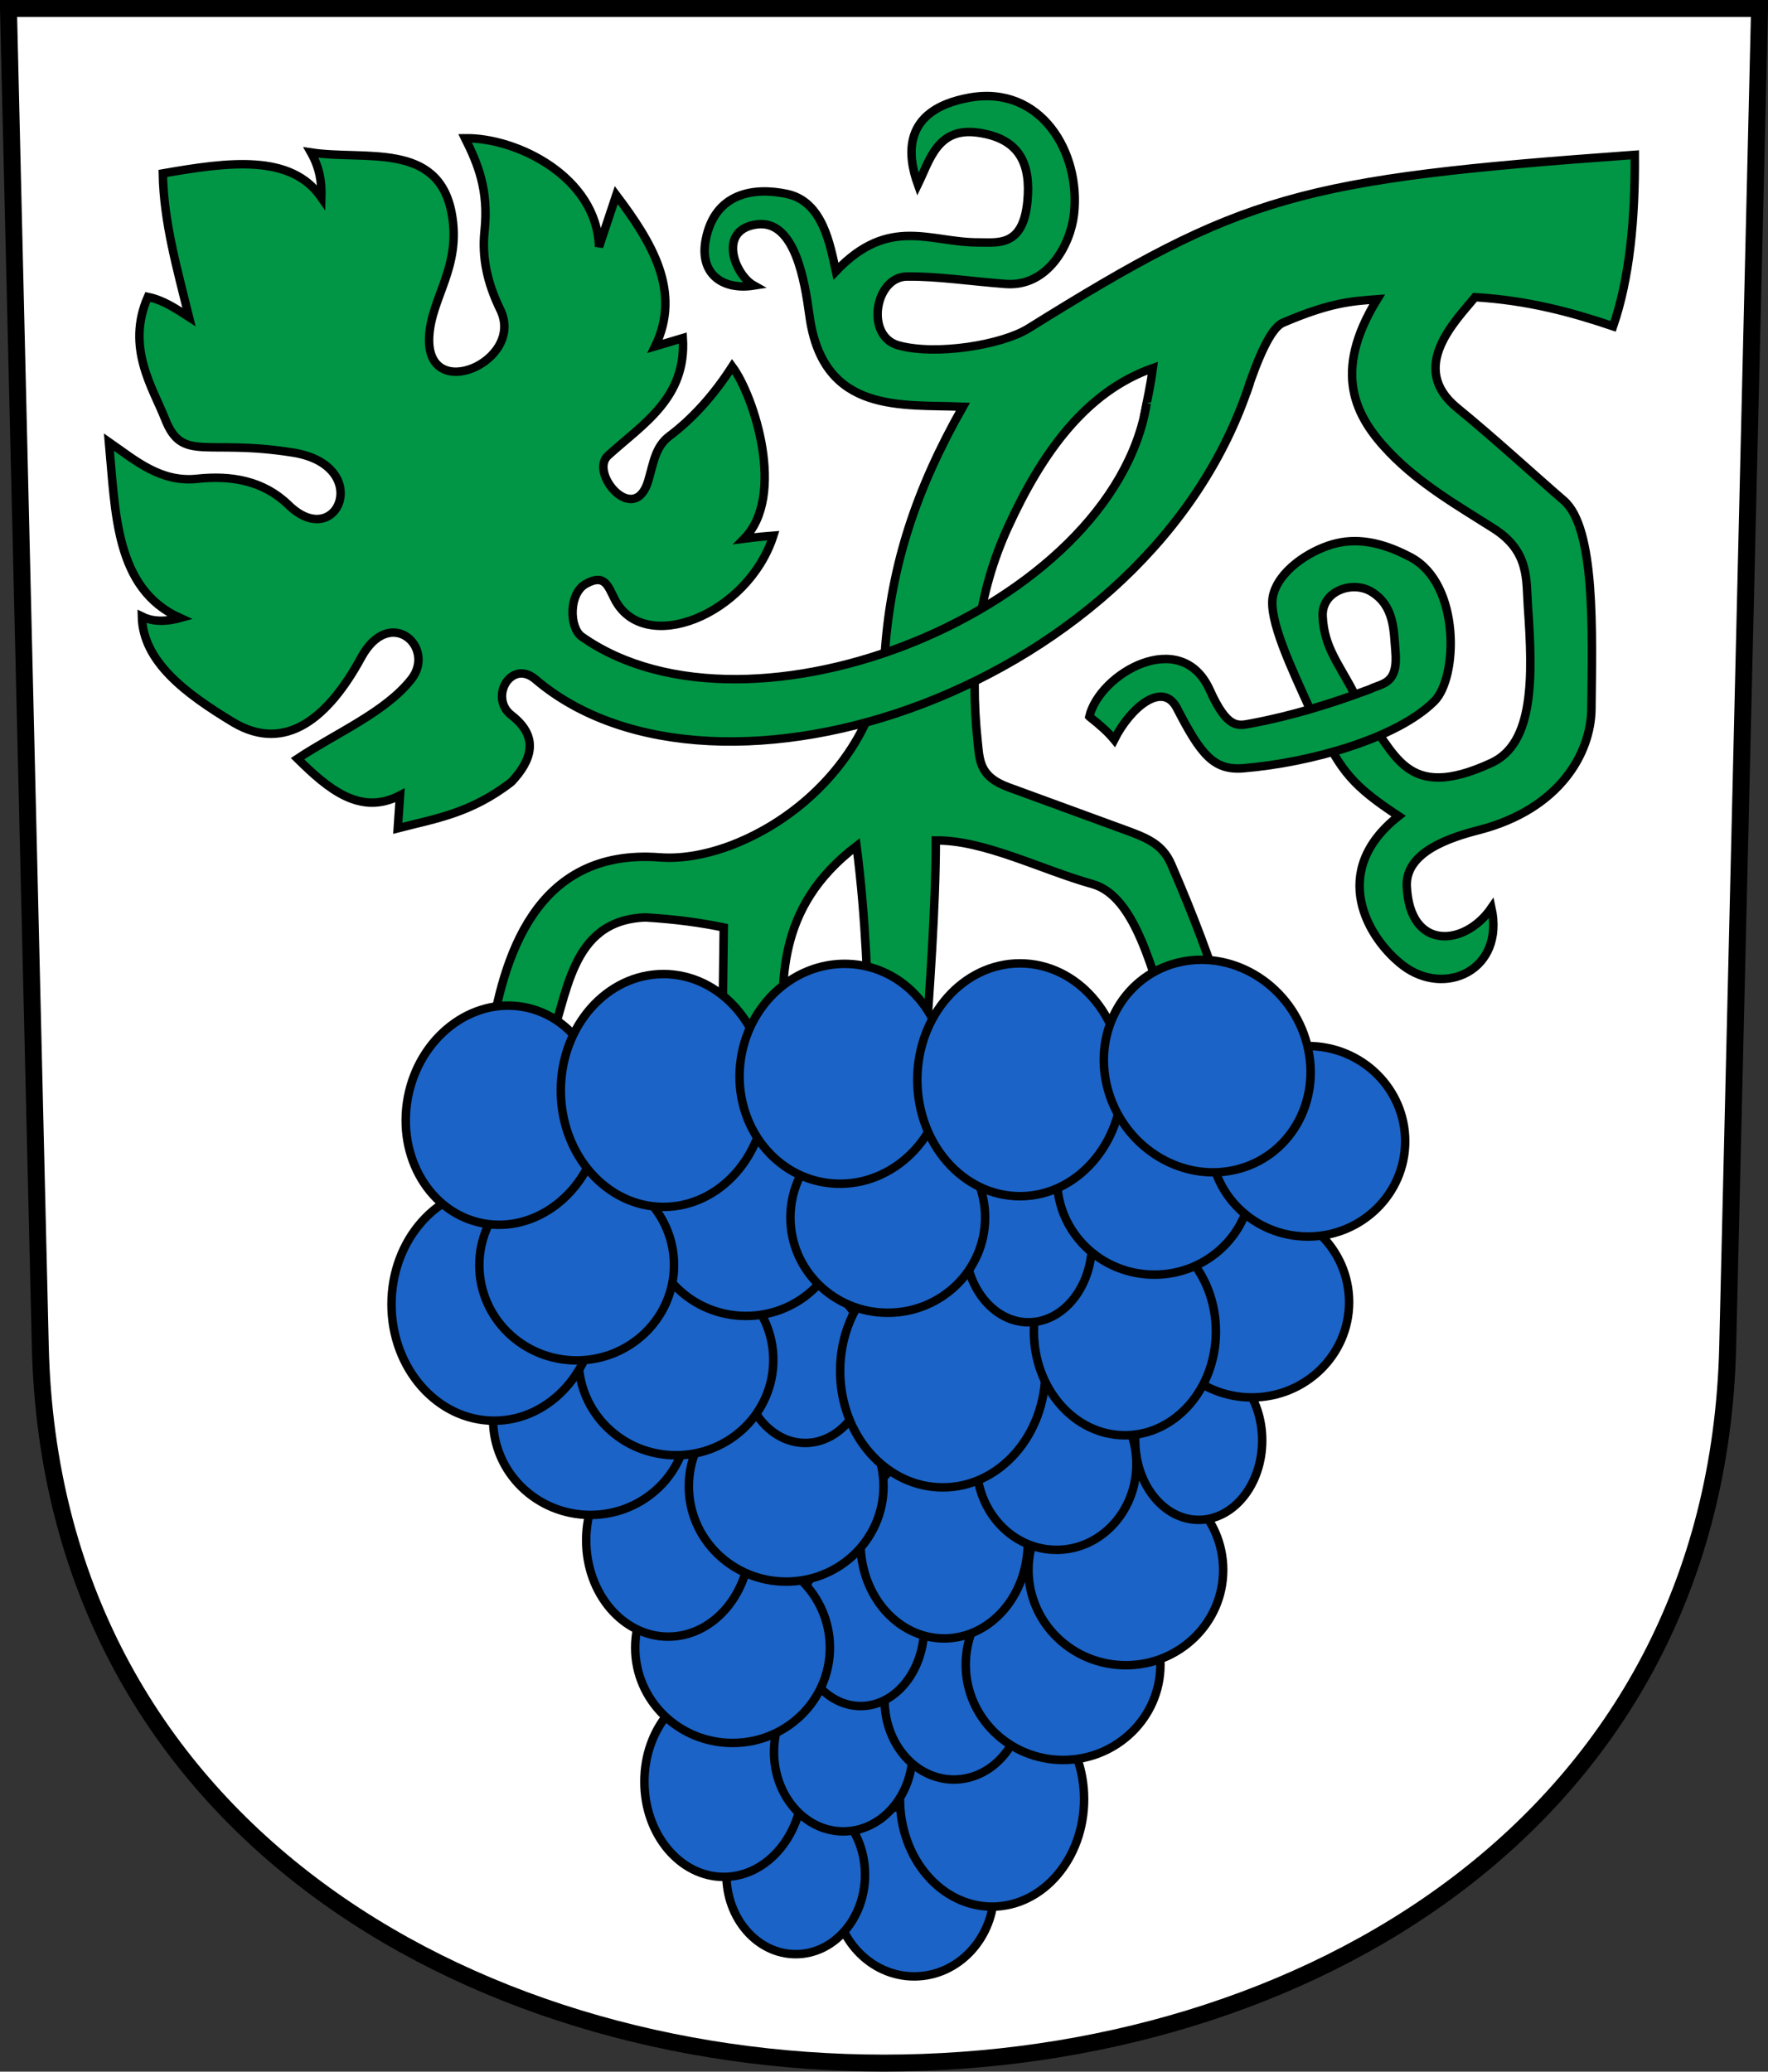
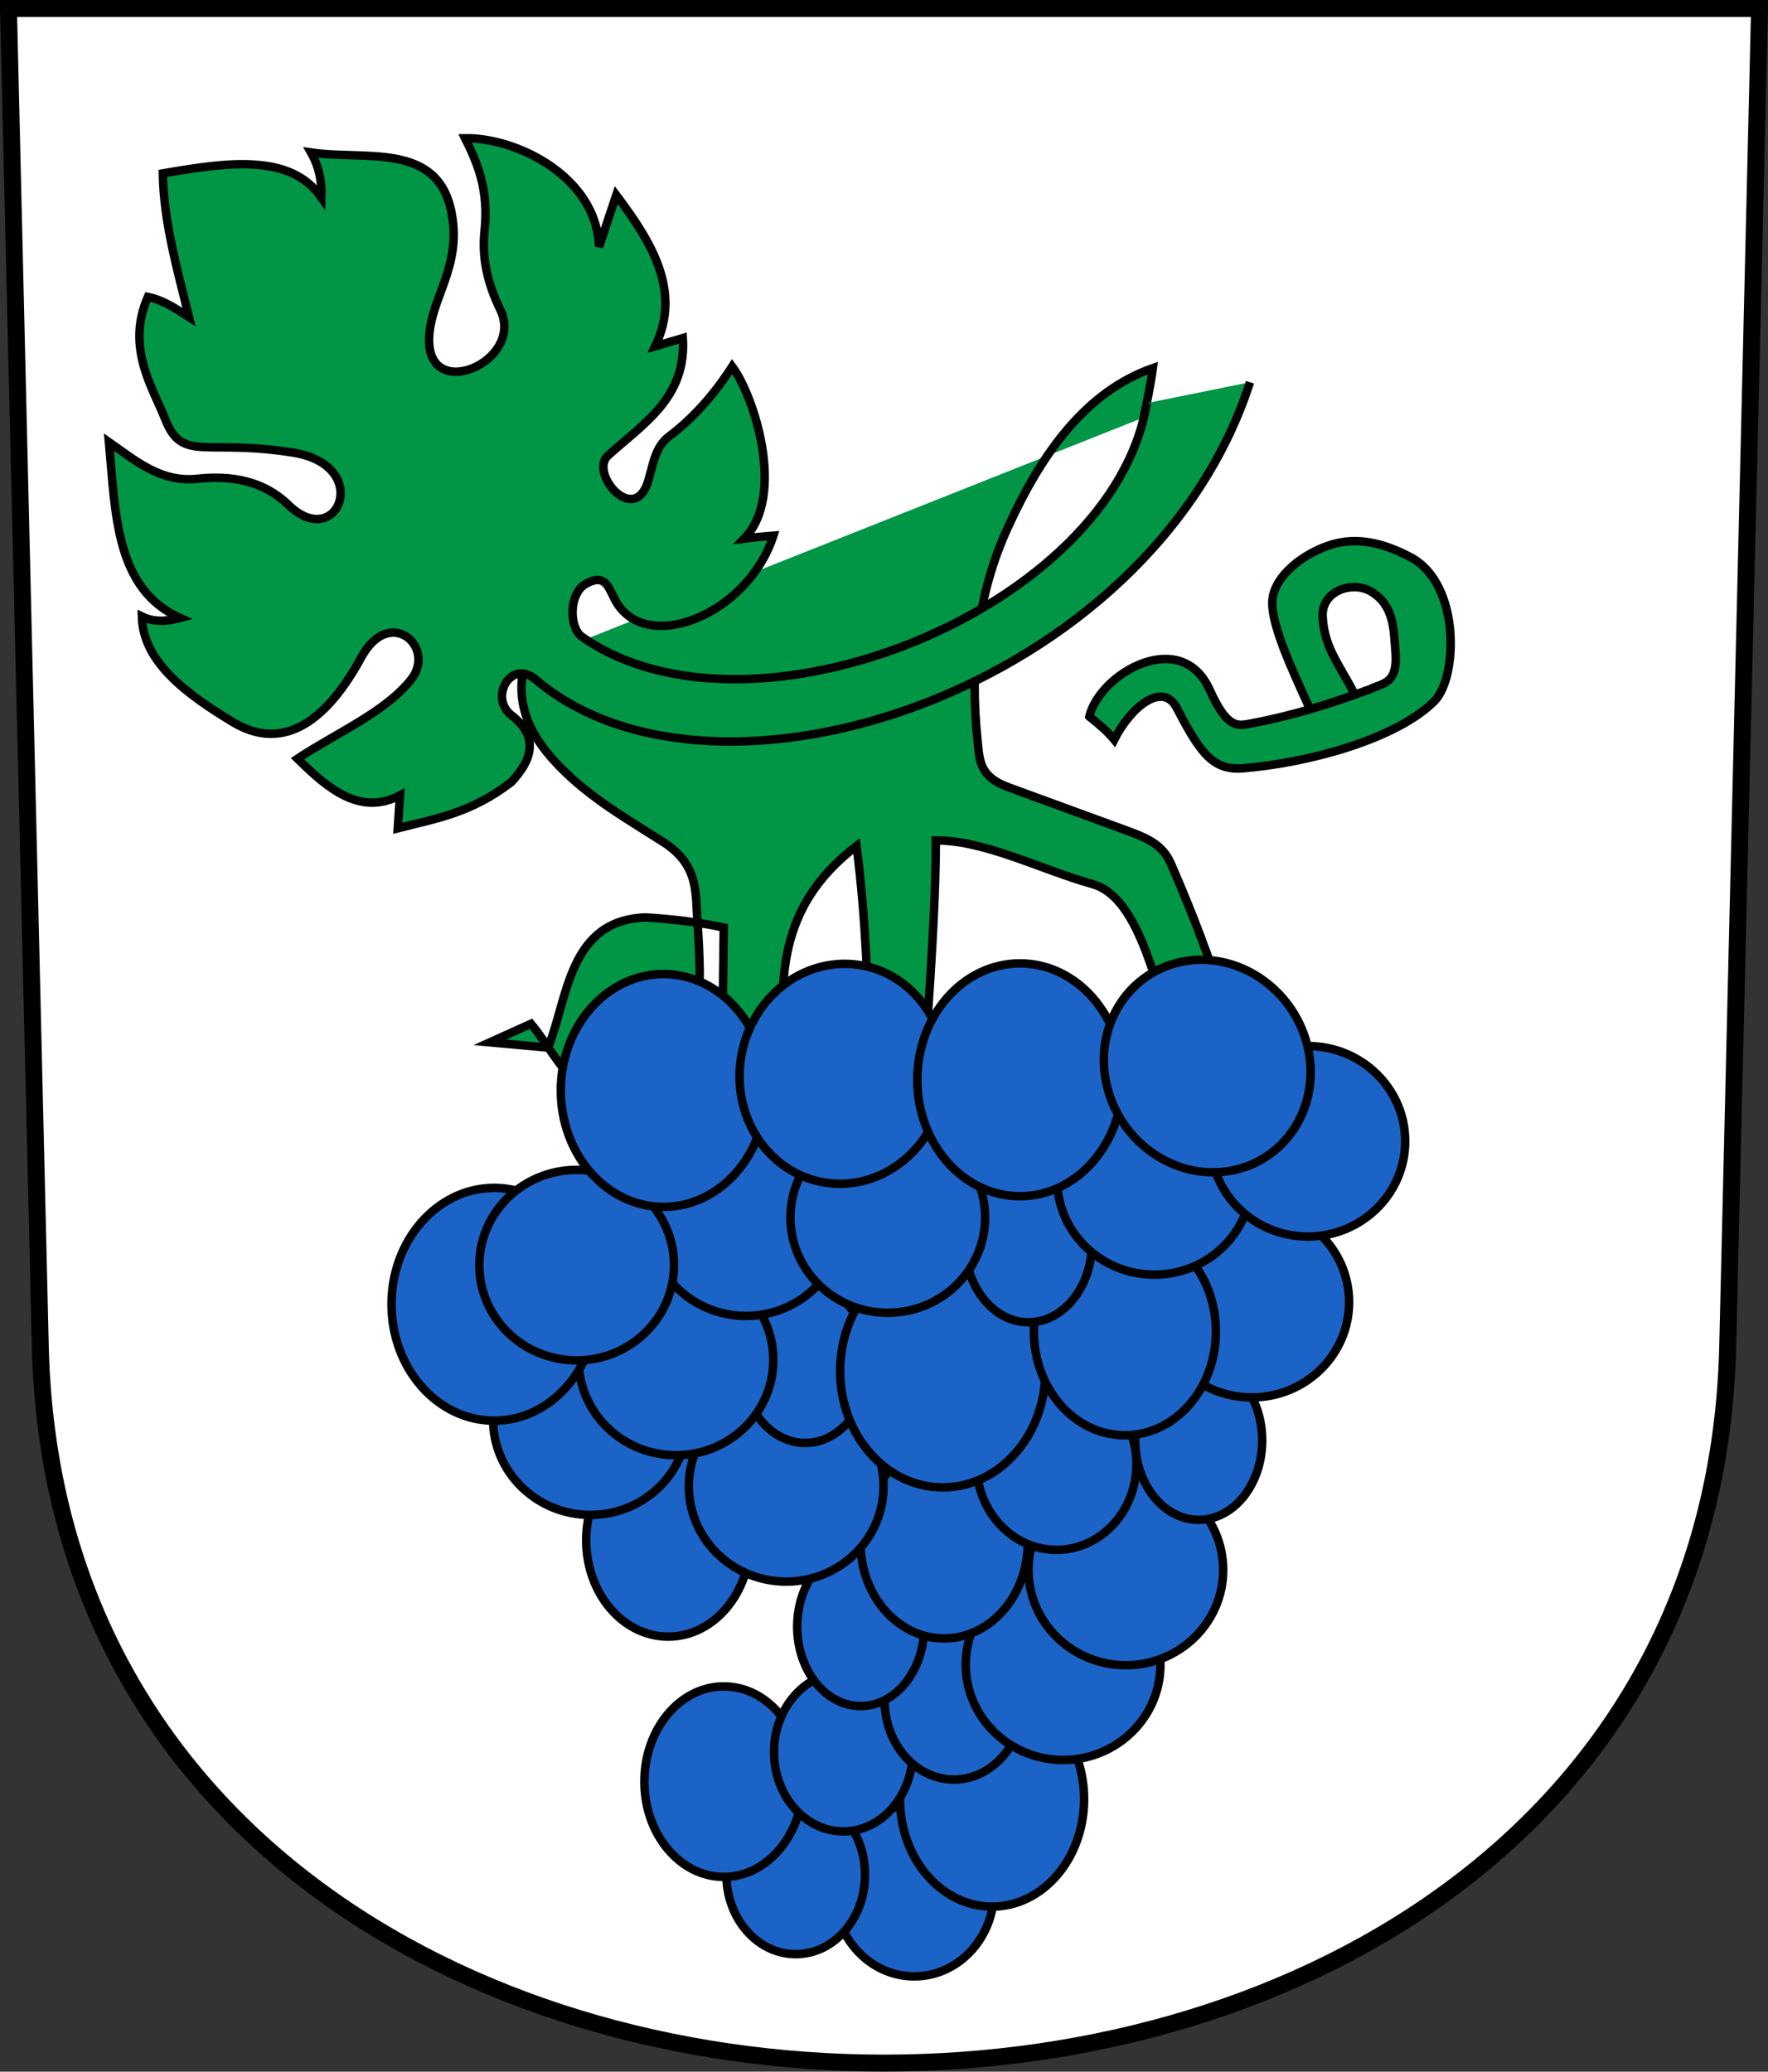
<svg xmlns="http://www.w3.org/2000/svg" xmlns:ns1="http://www.inkscape.org/namespaces/inkscape" xmlns:ns2="http://sodipodi.sourceforge.net/DTD/sodipodi-0.dtd" version="1.0" width="208.86" height="244.66" id="svg2780" ns1:version="0.92.4 (5da689c313, 2019-01-14)" ns2:docname="Thal_SG-blazon.svg">
  <rect width="100%" height="100%" fill="#333333" stroke="none" />
  <ns2:namedview pagecolor="#ffffff" bordercolor="#666666" borderopacity="1" objecttolerance="10" gridtolerance="10" guidetolerance="10" ns1:pageopacity="0" ns1:pageshadow="2" ns1:window-width="3259" ns1:window-height="1417" id="namedview25" showgrid="false" ns1:zoom="4" ns1:cx="187.51515" ns1:cy="134.25148" ns1:window-x="-8" ns1:window-y="-8" ns1:window-maximized="1" ns1:current-layer="svg2780" ns1:measure-start="104.255,149.787" ns1:measure-end="104.255,126.383" showguides="true" ns1:object-paths="true" ns1:snap-intersection-paths="true" ns1:snap-global="true" />
  <defs id="defs2782" />
  <path ns1:connector-curvature="0" style="fill:#ffffff;fill-opacity:1;fill-rule:evenodd;stroke:#000000;stroke-width:2;stroke-linecap:butt;stroke-miterlimit:4;stroke-dashoffset:0;stroke-opacity:1" id="path4212" d="m 1,1 3.761,158.003 c 2.686,112.859 196.652,112.859 199.338,0 L 207.86,1 Z" />
  <g id="g17139" transform="translate(2,-1)">
-     <path ns2:nodetypes="ccsssssccscssscsccccssssscsssssscsssssscccssssscccccsssscsc" ns1:connector-curvature="0" id="path16785" d="m 133.129,50.297 c 0.376,-1.926 0.798,-3.821 1.058,-5.825 -7.89,2.777 -13.081,9.963 -17.125,18.812 -3.593,7.862 -4.545,16.157 -3.562,25.375 0.233,2.191 0.214,4.065 3.625,5.312 l 13.422,4.91 c 2.785,1.019 4.734,1.698 5.812,4.188 2.866,6.616 4.377,10.828 6.328,16.653 l -6.375,2.438 c -2.134,-5.97 -4.016,-15.291 -9.25,-16.75 -5.974,-1.666 -12.841,-5.23 -18.511,-5.15 -10e-4,7.9 -0.774,18.1 -1.239,24.9 l -6.5,-0.188 c -0.354,-7.759 -0.485,-15.204 -1.625,-24.062 -9.606,7.342 -8.877,16.095 -8.628,24.39 L 83.312,125.472 83.5,110.535 c -2.621,-0.55 -5.63,-0.971 -9.25,-1.188 -9.047,0.333 -9.134,9.441 -11.5,15.375 l -6.875,-0.625 c 1.525,-9.771 5.232,-22.977 20.058,-21.842 9.884,0.757 25.436,-8.934 26.629,-24.595 0.751,-9.853 3.578,-18.75 9.188,-28.625 -7.082,-0.318 -16.523,1.007 -18.125,-10.75 -0.561,-4.115 -1.724,-11.407 -6.25,-10.781 -4.616,0.638 -2.618,5.929 -0.312,7.219 -3.699,0.591 -6.485,-1.37 -5.688,-5.438 1.085,-5.535 5.7,-6.224 9.625,-5.375 4.207,0.91 5.06,6 5.75,9.125 6.302,-6.613 11.149,-3.376 16.844,-3.406 2.259,-0.012 5.26,0.58 5.781,-4.844 0.429,-4.467 -0.945,-7.454 -5.875,-8.125 -4.742,-0.646 -5.644,3.197 -7.07,6.125 -1.174,-3.284 -2.032,-8.782 6.07,-10.25 8.48,-1.536 13.198,6.492 12.375,13.75 -0.408,3.596 -3.087,8.619 -8.062,8.25 -4.188,-0.31 -8.037,-0.921 -11.688,-0.875 -3.771,0.047 -4.944,7.03 -1,8.125 4.472,1.241 12.264,-0.061 15.375,-2 25.334,-15.787 31.852,-17.631 71.625,-20.5 0.049,7.654 -0.616,14.593 -2.562,20.25 -4.91,-1.663 -10.087,-3.064 -16.312,-3.438 -2.297,2.803 -7.931,8.312 -2.125,13.062 4.438,3.631 8.966,7.802 12.61,10.951 3.76,3.249 3.358,15.435 3.265,24.612 -0.052,5.129 -3.653,11.828 -13.312,14.312 -3.314,0.852 -8.679,2.558 -8.5,6.625 0.338,7.68 6.86,7.132 10,2.562 1.595,7.332 -5.484,10.578 -10.438,6.812 -4.171,-3.171 -8.845,-11.115 -0.531,-17.656 -5.41,-3.551 -6.741,-5.306 -9.221,-10.294 l 4.851,-2.188 c 4.072,4.882 5.017,10.961 15.338,6.201 5.031,-2.32 4.903,-10.091 4.312,-18.438 -0.227,-3.216 0.208,-6.534 -4.062,-9.25 -4.159,-2.645 -8.649,-5.207 -12.25,-8.938 -4.081,-4.227 -6.854,-9.423 -1.5,-18.125 -3.027,0.227 -5.514,0.366 -11.142,2.779 -1.434,0.615 -2.972,4.203 -4.328,8.336" style="opacity:1;fill:#009645;fill-opacity:1;stroke:#000000;stroke-width:1;stroke-miterlimit:4;stroke-dasharray:none;stroke-dashoffset:4.58;stroke-opacity:1" />
+     <path ns2:nodetypes="ccsssssccscssscsccccssssscsssssscsssssscccssssscccccsssscsc" ns1:connector-curvature="0" id="path16785" d="m 133.129,50.297 c 0.376,-1.926 0.798,-3.821 1.058,-5.825 -7.89,2.777 -13.081,9.963 -17.125,18.812 -3.593,7.862 -4.545,16.157 -3.562,25.375 0.233,2.191 0.214,4.065 3.625,5.312 l 13.422,4.91 c 2.785,1.019 4.734,1.698 5.812,4.188 2.866,6.616 4.377,10.828 6.328,16.653 l -6.375,2.438 c -2.134,-5.97 -4.016,-15.291 -9.25,-16.75 -5.974,-1.666 -12.841,-5.23 -18.511,-5.15 -10e-4,7.9 -0.774,18.1 -1.239,24.9 l -6.5,-0.188 c -0.354,-7.759 -0.485,-15.204 -1.625,-24.062 -9.606,7.342 -8.877,16.095 -8.628,24.39 L 83.312,125.472 83.5,110.535 c -2.621,-0.55 -5.63,-0.971 -9.25,-1.188 -9.047,0.333 -9.134,9.441 -11.5,15.375 l -6.875,-0.625 l 4.851,-2.188 c 4.072,4.882 5.017,10.961 15.338,6.201 5.031,-2.32 4.903,-10.091 4.312,-18.438 -0.227,-3.216 0.208,-6.534 -4.062,-9.25 -4.159,-2.645 -8.649,-5.207 -12.25,-8.938 -4.081,-4.227 -6.854,-9.423 -1.5,-18.125 -3.027,0.227 -5.514,0.366 -11.142,2.779 -1.434,0.615 -2.972,4.203 -4.328,8.336" style="opacity:1;fill:#009645;fill-opacity:1;stroke:#000000;stroke-width:1;stroke-miterlimit:4;stroke-dasharray:none;stroke-dashoffset:4.58;stroke-opacity:1" />
    <path ns2:nodetypes="cssscccssscccccsssscccccssssccccssccccssc" ns1:connector-curvature="0" id="path16787" d="m 133.466,48.615 c -3.931,24.261 -46.806,41.598 -66.733,27.577 -1.496,-1.053 -1.57,-5.082 0.464,-6.231 2.242,-1.267 2.632,0.267 3.425,1.812 3.446,6.716 15.695,1.932 18.738,-7.513 -0.726,0.055 -2.048,0.171 -3.447,0.354 4.961,-5.06 1.194,-16.803 -1.414,-20.329 -2.313,3.588 -4.848,6.285 -7.425,8.22 -1.642,1.233 -1.874,3.14 -2.475,5.215 -1.607,5.553 -7.049,-0.852 -4.773,-2.917 4.146,-3.761 9.287,-6.793 8.839,-13.877 l -3.27,0.972 C 78.526,35.428 75.057,29.691 70.799,24.043 l -2.033,6.099 c -0.275,-8.269 -9.732,-12.908 -15.822,-12.816 1.519,3.053 2.808,6.125 2.298,10.96 -0.325,3.08 0.294,6.085 1.856,9.281 2.983,6.101 -8.829,11.255 -8.397,3.182 0.249,-4.659 3.849,-8.24 2.652,-14.584 -1.605,-8.506 -10.294,-6.193 -16.617,-7.159 1.029,1.827 1.285,3.497 1.232,5.324 -3.601,-5.196 -10.953,-4.207 -18.733,-2.849 0.101,5.773 1.719,11.357 3.094,16.971 -1.505,-0.957 -2.956,-1.99 -4.861,-2.386 -2.631,5.989 0.614,10.787 2.033,14.407 2.041,5.206 4.702,2.316 15.114,3.977 9.557,1.525 5.244,11.8 -0.53,6.187 -2.949,-2.867 -6.74,-3.528 -10.783,-3.094 -4.301,0.462 -7.26,-2.121 -10.43,-4.331 0.778,8.357 0.715,17.311 8.397,20.771 -1.956,0.53 -3.384,0.375 -4.508,-0.177 0.117,5.302 5.073,9.061 10.872,12.551 6.13,3.582 11.184,-0.62 15.026,-7.69 3.405,-6.265 8.907,-1.212 5.922,2.563 -3.079,3.894 -8.827,6.314 -13.435,9.369 3.68,3.64 7.445,6.757 12.109,4.331 l -0.265,3.889 c 4.352,-1.132 8.606,-1.727 13.435,-5.48 2.361,-2.516 3.346,-5.286 0,-7.867 -2.708,-2.088 -0.031,-6.678 2.828,-4.243 C 82.57,99.388 133.971,82.443 145.664,46.14" style="opacity:1;fill:#009645;fill-opacity:1;stroke:#000000;stroke-width:1;stroke-miterlimit:4;stroke-dasharray:none;stroke-dashoffset:4.58;stroke-opacity:1" />
    <path ns2:nodetypes="ccssssssccssscssc" ns1:connector-curvature="0" id="path16789-4" d="m 126.688,85.629 c 1.222,0.964 2.173,1.793 2.938,2.719 1.93,-3.832 5.734,-6.959 7.406,-3.719 2.821,5.466 4.33,7.395 7.864,7.1 7.875,-0.657 18.111,-3.496 22.542,-7.913 2.8,-2.791 3.112,-13.865 -2.781,-17 -3.564,-1.895 -6.538,-2.317 -9.243,-1.537 -2.826,0.815 -6.421,3.184 -7.039,6.13 -0.571,2.723 2.207,8.537 4.384,13.354 1.729,-0.517 3.475,-1.059 5.292,-1.718 -1.782,-3.545 -3.628,-5.486 -3.801,-9.261 -0.138,-2.994 3.521,-4.255 5.75,-2.906 2.759,1.669 2.634,4.645 2.844,6.969 0.363,4.017 -1.563,3.815 -2.969,4.531 -4.553,1.708 -9.261,3.164 -14.094,4.062 -1.577,0.293 -2.779,0.676 -4.875,-3.969 -3.371,-7.471 -13.01,-1.962 -14.219,3.156 z" style="opacity:1;fill:#009645;fill-opacity:1;stroke:#000000;stroke-width:1;stroke-miterlimit:4;stroke-dasharray:none;stroke-dashoffset:4.58;stroke-opacity:1" />
  </g>
  <g id="g17207" transform="translate(2)">
    <ellipse ry="10.125" rx="9.438" cy="223.285" cx="106" id="path16795-51-2-8" style="opacity:1;fill:#1b63c6;fill-opacity:1;stroke:#000000;stroke-width:1;stroke-miterlimit:4;stroke-dasharray:none;stroke-dashoffset:4.58;stroke-opacity:1" />
    <ellipse ry="9.375" rx="8.188" cy="221.41" cx="92" id="path16797-6-63" style="opacity:1;fill:#1b63c6;fill-opacity:1;stroke:#000000;stroke-width:1;stroke-miterlimit:4;stroke-dasharray:none;stroke-dashoffset:4.58;stroke-opacity:1" />
    <ellipse ry="12.688" rx="10.875" cy="212.481" cx="115.193" id="path16793-1-82" style="opacity:1;fill:#1b63c6;fill-opacity:1;stroke:#000000;stroke-width:1;stroke-miterlimit:4;stroke-dasharray:none;stroke-dashoffset:4.58;stroke-opacity:1" />
    <ellipse ry="11.25" rx="9.375" cy="210.41" cx="83.5" id="path16795-51-53" style="opacity:1;fill:#1b63c6;fill-opacity:1;stroke:#000000;stroke-width:1;stroke-miterlimit:4;stroke-dasharray:none;stroke-dashoffset:4.58;stroke-opacity:1" />
    <ellipse ry="9.375" rx="8.188" cy="206.91" cx="97.625" id="path16797-6-6" style="opacity:1;fill:#1b63c6;fill-opacity:1;stroke:#000000;stroke-width:1;stroke-miterlimit:4;stroke-dasharray:none;stroke-dashoffset:4.58;stroke-opacity:1" />
    <ellipse ry="9.375" rx="8.188" cy="200.785" cx="110.688" id="path16797-6" style="opacity:1;fill:#1b63c6;fill-opacity:1;stroke:#000000;stroke-width:1;stroke-miterlimit:4;stroke-dasharray:none;stroke-dashoffset:4.58;stroke-opacity:1" />
    <ellipse ry="11.25" rx="11.5" cy="196.599" cx="123.586" id="path16795-51-1" style="opacity:1;fill:#1b63c6;fill-opacity:1;stroke:#000000;stroke-width:1;stroke-miterlimit:4;stroke-dasharray:none;stroke-dashoffset:4.58;stroke-opacity:1" />
    <ellipse ry="9.375" rx="7.5" cy="192.108" cx="99.677" id="path16797-4" style="opacity:1;fill:#1b63c6;fill-opacity:1;stroke:#000000;stroke-width:1;stroke-miterlimit:4;stroke-dasharray:none;stroke-dashoffset:4.58;stroke-opacity:1" />
-     <ellipse ry="11.25" rx="11.5" cy="194.59" cx="84.539" id="path16795-6" style="opacity:1;fill:#1b63c6;fill-opacity:1;stroke:#000000;stroke-width:1;stroke-miterlimit:4;stroke-dasharray:none;stroke-dashoffset:4.58;stroke-opacity:1" />
    <ellipse ry="11.25" rx="9.875" cy="182.246" cx="109.534" id="path16795-51-8" style="opacity:1;fill:#1b63c6;fill-opacity:1;stroke:#000000;stroke-width:1;stroke-miterlimit:4;stroke-dasharray:none;stroke-dashoffset:4.58;stroke-opacity:1" />
    <ellipse ry="11.25" rx="11.5" cy="185.41" cx="131" id="path16795-59" style="opacity:1;fill:#1b63c6;fill-opacity:1;stroke:#000000;stroke-width:1;stroke-miterlimit:4;stroke-dasharray:none;stroke-dashoffset:4.58;stroke-opacity:1" />
    <ellipse ry="11.375" rx="9.688" cy="181.91" cx="76.938" id="path16795-51-9" style="opacity:1;fill:#1b63c6;fill-opacity:1;stroke:#000000;stroke-width:1;stroke-miterlimit:4;stroke-dasharray:none;stroke-dashoffset:4.58;stroke-opacity:1" />
    <ellipse ry="11.25" rx="11.5" cy="175.535" cx="90.875" id="path16795-7" style="opacity:1;fill:#1b63c6;fill-opacity:1;stroke:#000000;stroke-width:1;stroke-miterlimit:4;stroke-dasharray:none;stroke-dashoffset:4.58;stroke-opacity:1" />
    <ellipse ry="9.375" rx="7.5" cy="170.117" cx="139.607" id="path16797-8" style="opacity:1;fill:#1b63c6;fill-opacity:1;stroke:#000000;stroke-width:1;stroke-miterlimit:4;stroke-dasharray:none;stroke-dashoffset:4.58;stroke-opacity:1" />
    <ellipse ry="10.125" rx="9.438" cy="172.91" cx="122.812" id="path16795-51-2" style="opacity:1;fill:#1b63c6;fill-opacity:1;stroke:#000000;stroke-width:1;stroke-miterlimit:4;stroke-dasharray:none;stroke-dashoffset:4.58;stroke-opacity:1" />
    <ellipse ry="9.375" rx="7.5" cy="161.035" cx="93.125" id="path16797" style="opacity:1;fill:#1b63c6;fill-opacity:1;stroke:#000000;stroke-width:1;stroke-miterlimit:4;stroke-dasharray:none;stroke-dashoffset:4.58;stroke-opacity:1" />
    <ellipse ry="11.25" rx="11.5" cy="167.66" cx="67.75" id="path16795-51-5" style="opacity:1;fill:#1b63c6;fill-opacity:1;stroke:#000000;stroke-width:1;stroke-miterlimit:4;stroke-dasharray:none;stroke-dashoffset:4.58;stroke-opacity:1" />
    <ellipse ry="11.25" rx="11.5" cy="160.613" cx="77.854" id="path16795-51-89" style="opacity:1;fill:#1b63c6;fill-opacity:1;stroke:#000000;stroke-width:1;stroke-miterlimit:4;stroke-dasharray:none;stroke-dashoffset:4.58;stroke-opacity:1" />
    <ellipse ry="13.75" rx="12.125" cy="161.91" cx="109.375" id="path16793-1-6" style="opacity:1;fill:#1b63c6;fill-opacity:1;stroke:#000000;stroke-width:1;stroke-miterlimit:4;stroke-dasharray:none;stroke-dashoffset:4.58;stroke-opacity:1" />
    <ellipse ry="11.25" rx="11.5" cy="153.785" cx="145.875" id="path16795-51-88" style="opacity:1;fill:#1b63c6;fill-opacity:1;stroke:#000000;stroke-width:1;stroke-miterlimit:4;stroke-dasharray:none;stroke-dashoffset:4.58;stroke-opacity:1" />
    <ellipse ry="12.25" rx="10.75" cy="157.255" cx="130.888" id="path16799" style="opacity:1;fill:#1b63c6;fill-opacity:1;stroke:#000000;stroke-width:1;stroke-miterlimit:4;stroke-dasharray:none;stroke-dashoffset:4.58;stroke-opacity:1" />
    <ellipse ry="13.75" rx="12.125" cy="154.035" cx="56.375" id="path16793-1-8" style="opacity:1;fill:#1b63c6;fill-opacity:1;stroke:#000000;stroke-width:1;stroke-miterlimit:4;stroke-dasharray:none;stroke-dashoffset:4.58;stroke-opacity:1" />
    <ellipse ry="11.25" rx="11.5" cy="144.16" cx="86.125" id="path16795-51-7" style="opacity:1;fill:#1b63c6;fill-opacity:1;stroke:#000000;stroke-width:1;stroke-miterlimit:4;stroke-dasharray:none;stroke-dashoffset:4.58;stroke-opacity:1" />
    <ellipse ry="11.25" rx="11.5" cy="149.41" cx="66.125" id="path16795-51" style="opacity:1;fill:#1b63c6;fill-opacity:1;stroke:#000000;stroke-width:1;stroke-miterlimit:4;stroke-dasharray:none;stroke-dashoffset:4.58;stroke-opacity:1" />
    <ellipse ry="9.375" rx="7.5" cy="146.785" cx="119.5" id="path16797-1" style="opacity:1;fill:#1b63c6;fill-opacity:1;stroke:#000000;stroke-width:1;stroke-miterlimit:4;stroke-dasharray:none;stroke-dashoffset:4.58;stroke-opacity:1" />
    <ellipse ry="11.25" rx="11.5" cy="143.785" cx="102.875" id="path16795" style="opacity:1;fill:#1b63c6;fill-opacity:1;stroke:#000000;stroke-width:1;stroke-miterlimit:4;stroke-dasharray:none;stroke-dashoffset:4.58;stroke-opacity:1" />
    <ellipse ry="11.25" rx="11.5" cy="139.285" cx="134.375" id="path16795-51-3" style="opacity:1;fill:#1b63c6;fill-opacity:1;stroke:#000000;stroke-width:1;stroke-miterlimit:4;stroke-dasharray:none;stroke-dashoffset:4.58;stroke-opacity:1" />
    <ellipse ry="11.25" rx="11.5" cy="134.785" cx="152.5" id="path16795-5" style="opacity:1;fill:#1b63c6;fill-opacity:1;stroke:#000000;stroke-width:1;stroke-miterlimit:4;stroke-dasharray:none;stroke-dashoffset:4.58;stroke-opacity:1" />
-     <ellipse transform="matrix(0.983,0.185,-0.187,0.982,0,0)" ry="12.999" rx="11.502" cy="118.839" cx="81.097" id="path16793-1-9" style="opacity:1;fill:#1b63c6;fill-opacity:1;stroke:#000000;stroke-width:1;stroke-miterlimit:4;stroke-dasharray:none;stroke-dashoffset:4.58;stroke-opacity:1" />
    <ellipse ry="13.75" rx="12.125" cy="128.785" cx="76.375" id="path16793" style="opacity:1;fill:#1b63c6;fill-opacity:1;stroke:#000000;stroke-width:1;stroke-miterlimit:4;stroke-dasharray:none;stroke-dashoffset:4.58;stroke-opacity:1" />
    <ellipse transform="matrix(0.996,0.089,-0.099,0.995,0,0)" ry="13.006" rx="12.119" cy="117.648" cx="109.59" id="path16793-8" style="opacity:1;fill:#1b63c6;fill-opacity:1;stroke:#000000;stroke-width:1;stroke-miterlimit:4;stroke-dasharray:none;stroke-dashoffset:4.58;stroke-opacity:1" />
    <ellipse ry="13.75" rx="12.125" cy="127.522" cx="118.491" id="path16793-1" style="opacity:1;fill:#1b63c6;fill-opacity:1;stroke:#000000;stroke-width:1;stroke-miterlimit:4;stroke-dasharray:none;stroke-dashoffset:4.58;stroke-opacity:1" />
    <ellipse transform="matrix(0.977,-0.211,0.249,0.969,0,0)" ry="12.681" rx="12.075" cy="152.789" cx="104.984" id="path16793-4" style="opacity:1;fill:#1b63c6;fill-opacity:1;stroke:#000000;stroke-width:1;stroke-miterlimit:4;stroke-dasharray:none;stroke-dashoffset:4.58;stroke-opacity:1" />
  </g>
</svg>